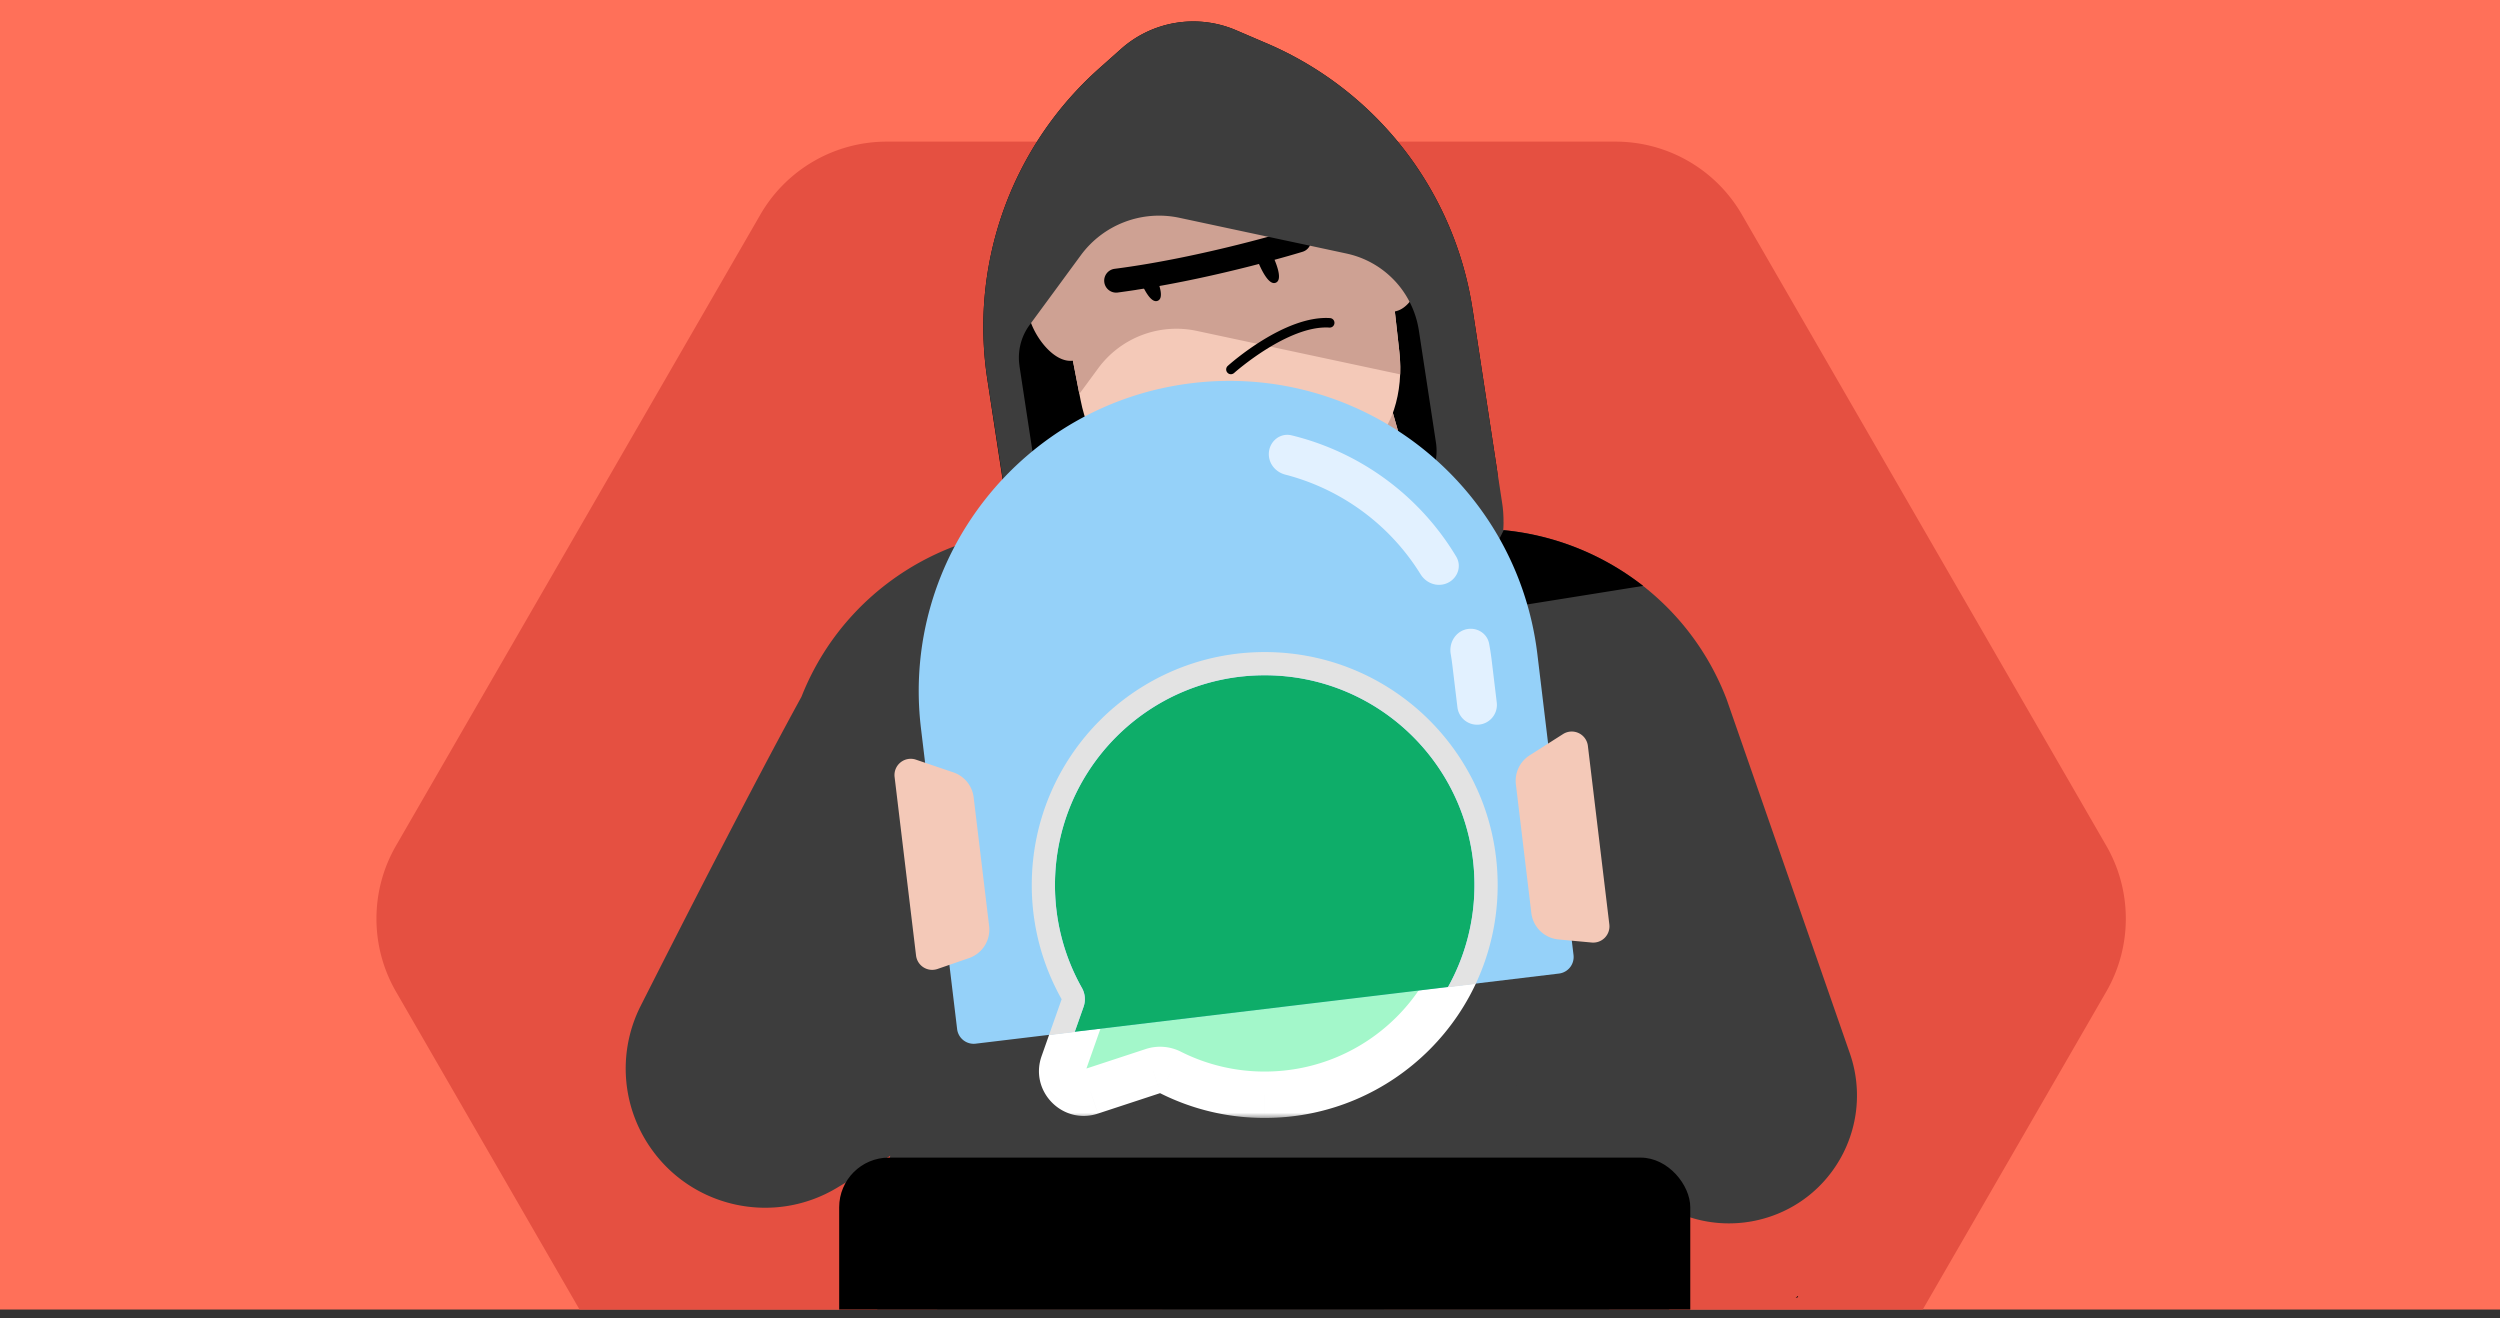
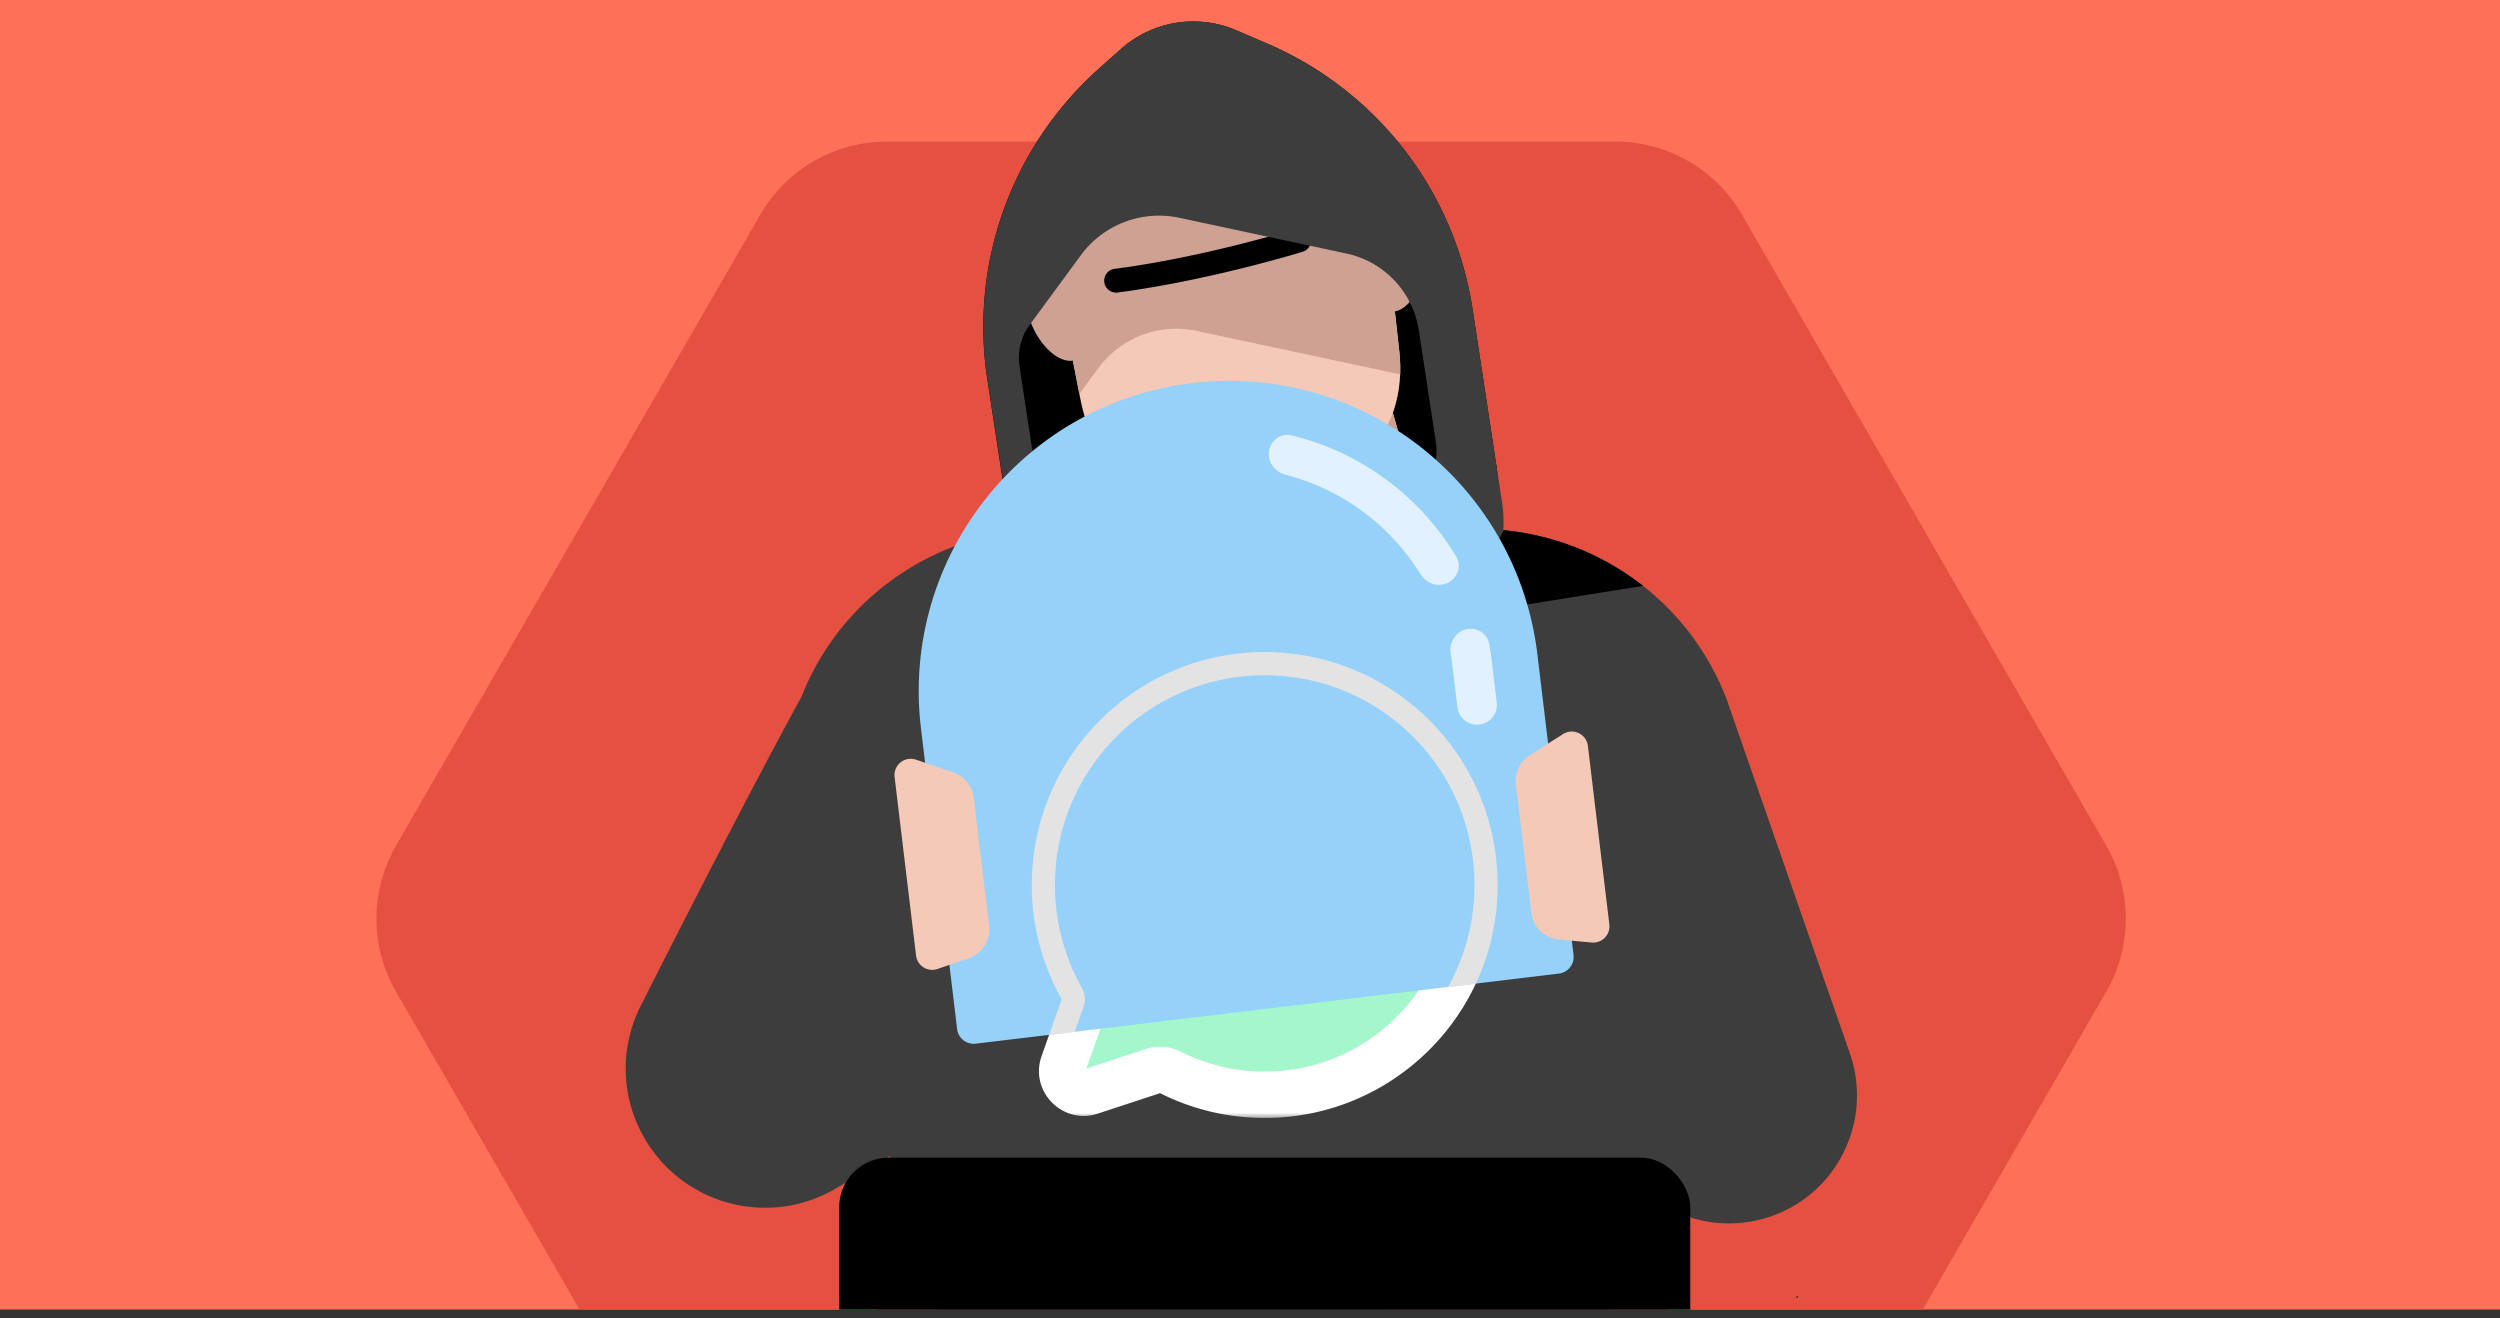
<svg xmlns="http://www.w3.org/2000/svg" width="220" height="116" fill="none" viewBox="0 0 220 116">
  <rect x="0" y="0" width="220" height="116" fill="#333333" stroke="none" />
  <g clip-path="url(#a)">
    <g clip-path="url(#b)">
      <path fill="#FF7059" d="M0 0h220v115.238H0z" />
      <path fill="#E55041" d="M185.352 74.421a12.848 12.848 0 0 1 0 12.845l-32.064 55.536a12.844 12.844 0 0 1-11.124 6.423H78.036c-4.589 0-8.83-2.448-11.124-6.423L34.848 87.266a12.845 12.845 0 0 1 0-12.845l32.064-55.536a12.845 12.845 0 0 1 11.124-6.422h64.128c4.589 0 8.829 2.448 11.124 6.422l32.064 55.536Z" />
      <path fill="#3D3D3D" d="M119.91 127.933H83.715c-4.077 0-7.283-3.488-6.945-7.555l4.18-50.01 34.289-17.162 10.235 37.363-5.564 37.364Z" />
      <path fill="#3D3D3D" d="M140.379 127.933h-36.194L98.62 90.569l10.239-37.363 34.286 17.163 3.762 45.024.417 4.985c.338 4.067-2.868 7.555-6.945 7.555Z" />
      <path fill="#3D3D3D" d="m97.851 90.007 19.089-38.234-19.089-4.578c-11.347-2.717-23.04 3.26-27.322 14.121-4.338 7.917-10.452 19.891-14.158 27.219a12.205 12.205 0 0 0 .826 12.395c3.665 5.366 10.878 6.945 16.45 3.601L97.85 90.006Z" />
      <path fill="#3D3D3D" d="m117.002 81.788-11.548-30.015 19.089-4.577a21.708 21.708 0 0 1 3.136-.53c.2-.022.399-.04.589-.055a23.579 23.579 0 0 1 15.563 4.382c.014.01.023.02.041.028a23.165 23.165 0 0 1 7.983 10.29l.084.214 10.85 31.177a11.257 11.257 0 0 1-.902 9.36c-3.503 6.019-11.575 7.445-16.928 2.991l-27.957-23.265Zm24.693 25.842c0 2.467-.023 5.078-.074 7.819v.222c-.07 3.845-.185 7.93-.338 12.197-1.691 47.139-7.988 116.547-9.137 128.34a2.027 2.027 0 0 1-2.029 1.836H93.983a2.021 2.021 0 0 1-2.02-1.836c-1.108-11.339-6.978-75.915-8.933-122.771a630.27 630.27 0 0 1-.213-5.509v-.065c-.153-4.35-.274-8.514-.339-12.419-.05-2.741-.074-5.351-.074-7.819h1.08l4.012-.023 13.668-.055 4.304-.019 6.385-.023v-.074l.194.037h.01l.204-.037v.074l4.693.018 6.005.024 18.736.078h.009l-.009.005Z" />
      <path fill="#000" d="m129.589 27.218 2.108 13.851c1.223 8.032-4.291 15.545-12.315 16.77l-13.575 2.072c-8.025 1.224-15.53-4.294-16.759-12.326L86.88 33.358a30.458 30.458 0 0 1 9.855-27.343l1.918-1.706a9.558 9.558 0 0 1 10.123-1.646l2.715 1.164a30.422 30.422 0 0 1 18.093 23.39h.005Z" />
      <path fill="#F4C9B8" d="m127.291 52.867-14.15 6.557-15.6-2.949-.551-26.957 22.647-3.46 7.658 26.81h-.004Z" />
      <path fill="#F4C9B8" d="M110.857 44.473c-7.83 1.197-14.322-1.804-15.772-9.298l-2.302-11.871c-1.59-8.2 3.956-16.074 12.199-17.33 8.242-1.262 15.882 4.6 16.814 12.896l1.339 12.02c.848 7.582-4.453 12.392-12.278 13.583Z" />
      <path fill="#CEA193" d="M121.712 18.267c.032.2.056.4.083.603l.079.71 1.26 11.306c.084.714.107 1.396.084 2.059l-17.903-3.826a8.545 8.545 0 0 0-8.682 3.302l-1.654 2.249-2.201-11.362a20.74 20.74 0 0 1-.125-.71c-1.145-7.938 4.322-15.395 12.324-16.62 8.006-1.224 15.512 4.318 16.73 12.294h.005v-.005Z" />
      <path fill="#CEA193" d="M96.98 26.513a3.289 3.289 0 0 0-6.5.992c.273 1.795 2.177 4.503 3.97 4.23 1.798-.274 2.804-3.432 2.53-5.227v.005Zm28.258-4.323a3.289 3.289 0 0 0-6.5.993c.273 1.795 2.177 4.503 3.97 4.23 1.793-.274 2.803-3.432 2.53-5.227v.005Z" />
-       <path fill="#000" d="M108.387 32.926a.402.402 0 0 1-.375-.134.42.42 0 0 1 .032-.594c.199-.18 5.022-4.466 8.998-4.206a.414.414 0 0 1 .389.445.416.416 0 0 1-.445.39c-3.623-.232-8.34 3.955-8.386 3.997a.449.449 0 0 1-.218.102h.005Zm3.683-10.276c.473 1.076.695 2.017.204 2.226-.477.213-1.024-.59-1.492-1.665-.472-1.076.821-1.637 1.284-.561h.004Zm-10.392 1.59c.473 1.076.695 2.018.209 2.226-.487.214-1.029-.589-1.497-1.665-.472-1.075.82-1.636 1.284-.56h.004Z" />
      <path fill="#000" d="M100.006 25.506a92.25 92.25 0 0 1-1.65.237 1.05 1.05 0 1 1-.269-2.087c7.771-1.002 15.842-3.483 15.92-3.506.556-.167 1.14.14 1.316.696a1.043 1.043 0 0 1-.69 1.308c-.079.027-7.223 2.22-14.627 3.348v.004Z" />
      <path fill="#CEA193" d="M110.968 44.177c-.894.139-1.774.218-2.622.245-.547.014-.658.78-.139.946 3.178 1.02 9.271 1.744 16.017-3.241l-1.65-5.783c-1.682 4.266-5.995 6.984-11.611 7.842l.005-.01Z" />
      <path fill="#3D3D3D" d="M132.308 45.953a10.22 10.22 0 0 0-.125-1.725l-2.595-17.01a30.438 30.438 0 0 0-18.092-23.396h-.005l-2.715-1.164a9.562 9.562 0 0 0-10.123 1.646l-1.919 1.711c-.36.325-.718.654-1.065.993-.348.338-.681.682-1.01 1.039a29.337 29.337 0 0 0-1.853 2.193c-.292.38-.57.765-.844 1.155a28.425 28.425 0 0 0-1.51 2.416c-.236.413-.459.83-.667 1.252a30.4 30.4 0 0 0-3.206 15.345c0 .088.009.176.014.27a31.255 31.255 0 0 0 .291 2.666l1.506 9.775.811 5.245.361 2.37a10.858 10.858 0 0 0 7.631 8.774l.079.023 10.341 3.089.033.009.875.264c3.109.928 6.473.413 9.165-1.4l1.682-1.132.662-.445 3.327-2.24 4.16-2.8a10.895 10.895 0 0 0 4.796-8.936l-.005.013ZM89.715 32.184a4.838 4.838 0 0 1 .871-3.561l.144-.195 2.404-3.27 1.03-1.405.944-1.284a8.545 8.545 0 0 1 8.683-3.302l7.807 1.67 3.655.779 3.239.695c.074.019.144.033.218.051a8.141 8.141 0 0 1 3.688 2.008 8.044 8.044 0 0 1 1.644 2.194c.399.77.677 1.614.816 2.504l1.506 9.878a4.78 4.78 0 0 1-1.159 3.909l-.593.663-3.248 3.654-2.191 2.463-1.895 2.133-.653.733a9.837 9.837 0 0 1-.607.621 8.536 8.536 0 0 1-7.714 2.031 8.503 8.503 0 0 1-2.41-.96l-8.51-5.022-3.633-2.142a4.788 4.788 0 0 1-2.298-3.4l-.158-1.034-1.584-10.406.004-.005Z" />
      <path fill="#000" d="M158.231 114.057c0 .079 0 .116-.213.153.139-.12.213-.171.213-.153ZM144.586 51.56l-18.681 2.99c-.407.06-.667-.26-.667-.584 0-.2.102-.403.334-.51a14.094 14.094 0 0 0 6.75-6.803 23.57 23.57 0 0 1 11.518 4.34c.014.01.024.02.042.029.241.176.477.352.709.533l-.005.004Z" />
      <rect width="74.896" height="57.307" x="73.848" y="101.87" fill="#000" rx="4.367" />
      <path fill="#A3F7CA" fill-rule="evenodd" d="M111.296 96.339c10.194 0 18.457-8.264 18.457-18.457 0-10.194-8.263-18.458-18.457-18.458s-18.457 8.264-18.457 18.458c0 3.282.857 6.364 2.359 9.035a2.02 2.02 0 0 1 .165 1.658l-1.778 5.043c-.525 1.49.888 2.933 2.388 2.44l5.506-1.81a2.016 2.016 0 0 1 1.534.132 18.383 18.383 0 0 0 8.283 1.959Z" clip-rule="evenodd" />
      <mask id="c" width="42" height="42" x="89.839" y="56.424" fill="#000" maskUnits="userSpaceOnUse">
        <path fill="#fff" d="M89.839 56.424h42v42h-42z" />
-         <path fill-rule="evenodd" d="M111.296 96.339c10.194 0 18.457-8.264 18.457-18.457 0-10.194-8.263-18.458-18.457-18.458s-18.457 8.264-18.457 18.458c0 3.282.857 6.364 2.359 9.035a2.02 2.02 0 0 1 .165 1.658l-1.778 5.043c-.525 1.49.888 2.933 2.388 2.44l5.506-1.81a2.016 2.016 0 0 1 1.534.132 18.383 18.383 0 0 0 8.283 1.959Z" clip-rule="evenodd" />
      </mask>
      <path fill="#fff" d="m101.479 94.249-.637-1.94.637 1.94Zm1.534.131.918-1.824-.918 1.824Zm-7.04 1.678.638 1.94-.638-1.94Zm31.739-18.177c0 9.067-7.35 16.416-16.416 16.416v4.083c11.321 0 20.499-9.177 20.499-20.498h-4.083Zm-16.416-16.415c9.066 0 16.416 7.35 16.416 16.416h4.083c0-11.322-9.178-20.5-20.499-20.5v4.084ZM94.88 77.882c0-9.067 7.35-16.416 16.416-16.416v-4.083c-11.321 0-20.499 9.177-20.499 20.498h4.084Zm2.097 8.034a16.331 16.331 0 0 1-2.097-8.034h-4.083c0 3.641.952 7.067 2.621 10.036l3.56-2.002Zm-1.466 8.381 1.778-5.043-3.852-1.357-1.777 5.043 3.85 1.357Zm5.331-1.988-5.506 1.81 1.275 3.879 5.506-1.81-1.275-3.879Zm10.454 1.988a16.35 16.35 0 0 1-7.365-1.74l-1.835 3.647a20.422 20.422 0 0 0 9.2 2.176v-4.083Zm-9.179 1.891a.16.16 0 0 1-.03.007h-.015l.005.002a.099.099 0 0 1 .019.007l1.835-3.648a4.058 4.058 0 0 0-3.089-.247l1.275 3.88ZM91.66 92.94c-1.089 3.087 1.84 6.08 4.95 5.058l-1.274-3.88.028-.003c.019 0 .037.002.055.007a.126.126 0 0 1 .06.031.127.127 0 0 1 .03.061.193.193 0 0 1 .006.055.118.118 0 0 1-.004.028L91.66 92.94Zm1.758-5.022a.108.108 0 0 1 .01.02c.002.006.002.008.001.007v-.016a.15.15 0 0 1 .008-.032l3.852 1.357c.406-1.153.234-2.367-.312-3.338l-3.559 2.002Z" mask="url(#c)" />
      <path fill="#95D1F9" d="M81.046 64.098c-1.8-14.98 8.883-28.581 23.862-30.382 14.979-1.8 28.581 8.883 30.382 23.862l3.18 26.462a1.468 1.468 0 0 1-1.282 1.633l-51.329 6.17a1.468 1.468 0 0 1-1.632-1.283l-3.181-26.462Z" />
      <path fill="#E2F1FF" fill-rule="evenodd" d="M128.253 62.239a1.743 1.743 0 0 0 3.462-.416l-.442-3.676a23.795 23.795 0 0 0-.23-1.505c-.159-.852-.969-1.401-1.83-1.297-1.047.127-1.73 1.158-1.551 2.198.058.336.108.677.149 1.02l.442 3.676Zm-16.585-22.065c-.135-1.161.865-2.138 2.001-1.862a23.339 23.339 0 0 1 14.473 10.661c.627 1.047-.086 2.333-1.297 2.48-.736.089-1.445-.288-1.835-.919a19.844 19.844 0 0 0-11.905-8.768c-.758-.195-1.346-.815-1.437-1.592Z" clip-rule="evenodd" />
-       <path fill="#0EAD69" fill-rule="evenodd" d="m94.58 90.796 32.848-3.939a18.378 18.378 0 0 0 2.325-8.975c0-10.194-8.263-18.458-18.457-18.458s-18.457 8.264-18.457 18.458c0 3.282.857 6.364 2.359 9.035a2.02 2.02 0 0 1 .165 1.658l-.783 2.221Z" clip-rule="evenodd" />
      <path fill="#E3E3E3" fill-rule="evenodd" d="M129.859 86.587a20.41 20.41 0 0 0 1.935-8.705c0-11.322-9.177-20.5-20.498-20.5-11.322 0-20.5 9.178-20.5 20.5a20.415 20.415 0 0 0 2.629 10.05L92.31 91.09l2.26-.271.792-2.243a2.02 2.02 0 0 0-.165-1.659 18.373 18.373 0 0 1-2.36-9.035c0-10.194 8.264-18.458 18.458-18.458 10.193 0 18.457 8.264 18.457 18.458 0 3.267-.849 6.336-2.339 8.998l2.445-.293Z" clip-rule="evenodd" />
      <path fill="#F4C9B8" d="M78.724 68.373a1.43 1.43 0 0 1 1.879-1.523l3.299 1.121a2.654 2.654 0 0 1 1.78 2.197l1.361 11.32a2.654 2.654 0 0 1-1.77 2.825l-2.775.957a1.43 1.43 0 0 1-1.885-1.18l-1.889-15.717Zm61.009-2.739a1.43 1.43 0 0 0-2.187-1.035l-2.939 1.871a2.654 2.654 0 0 0-1.209 2.556l1.36 11.32a2.655 2.655 0 0 0 2.39 2.326l2.923.271a1.43 1.43 0 0 0 1.551-1.593l-1.889-15.716Z" />
    </g>
  </g>
  <defs>
    <clipPath id="a">
      <path fill="#fff" d="M0 0h220v115.238H0z" />
    </clipPath>
    <clipPath id="b">
      <path fill="#fff" d="M0 0h220v115.238H0z" />
    </clipPath>
  </defs>
</svg>